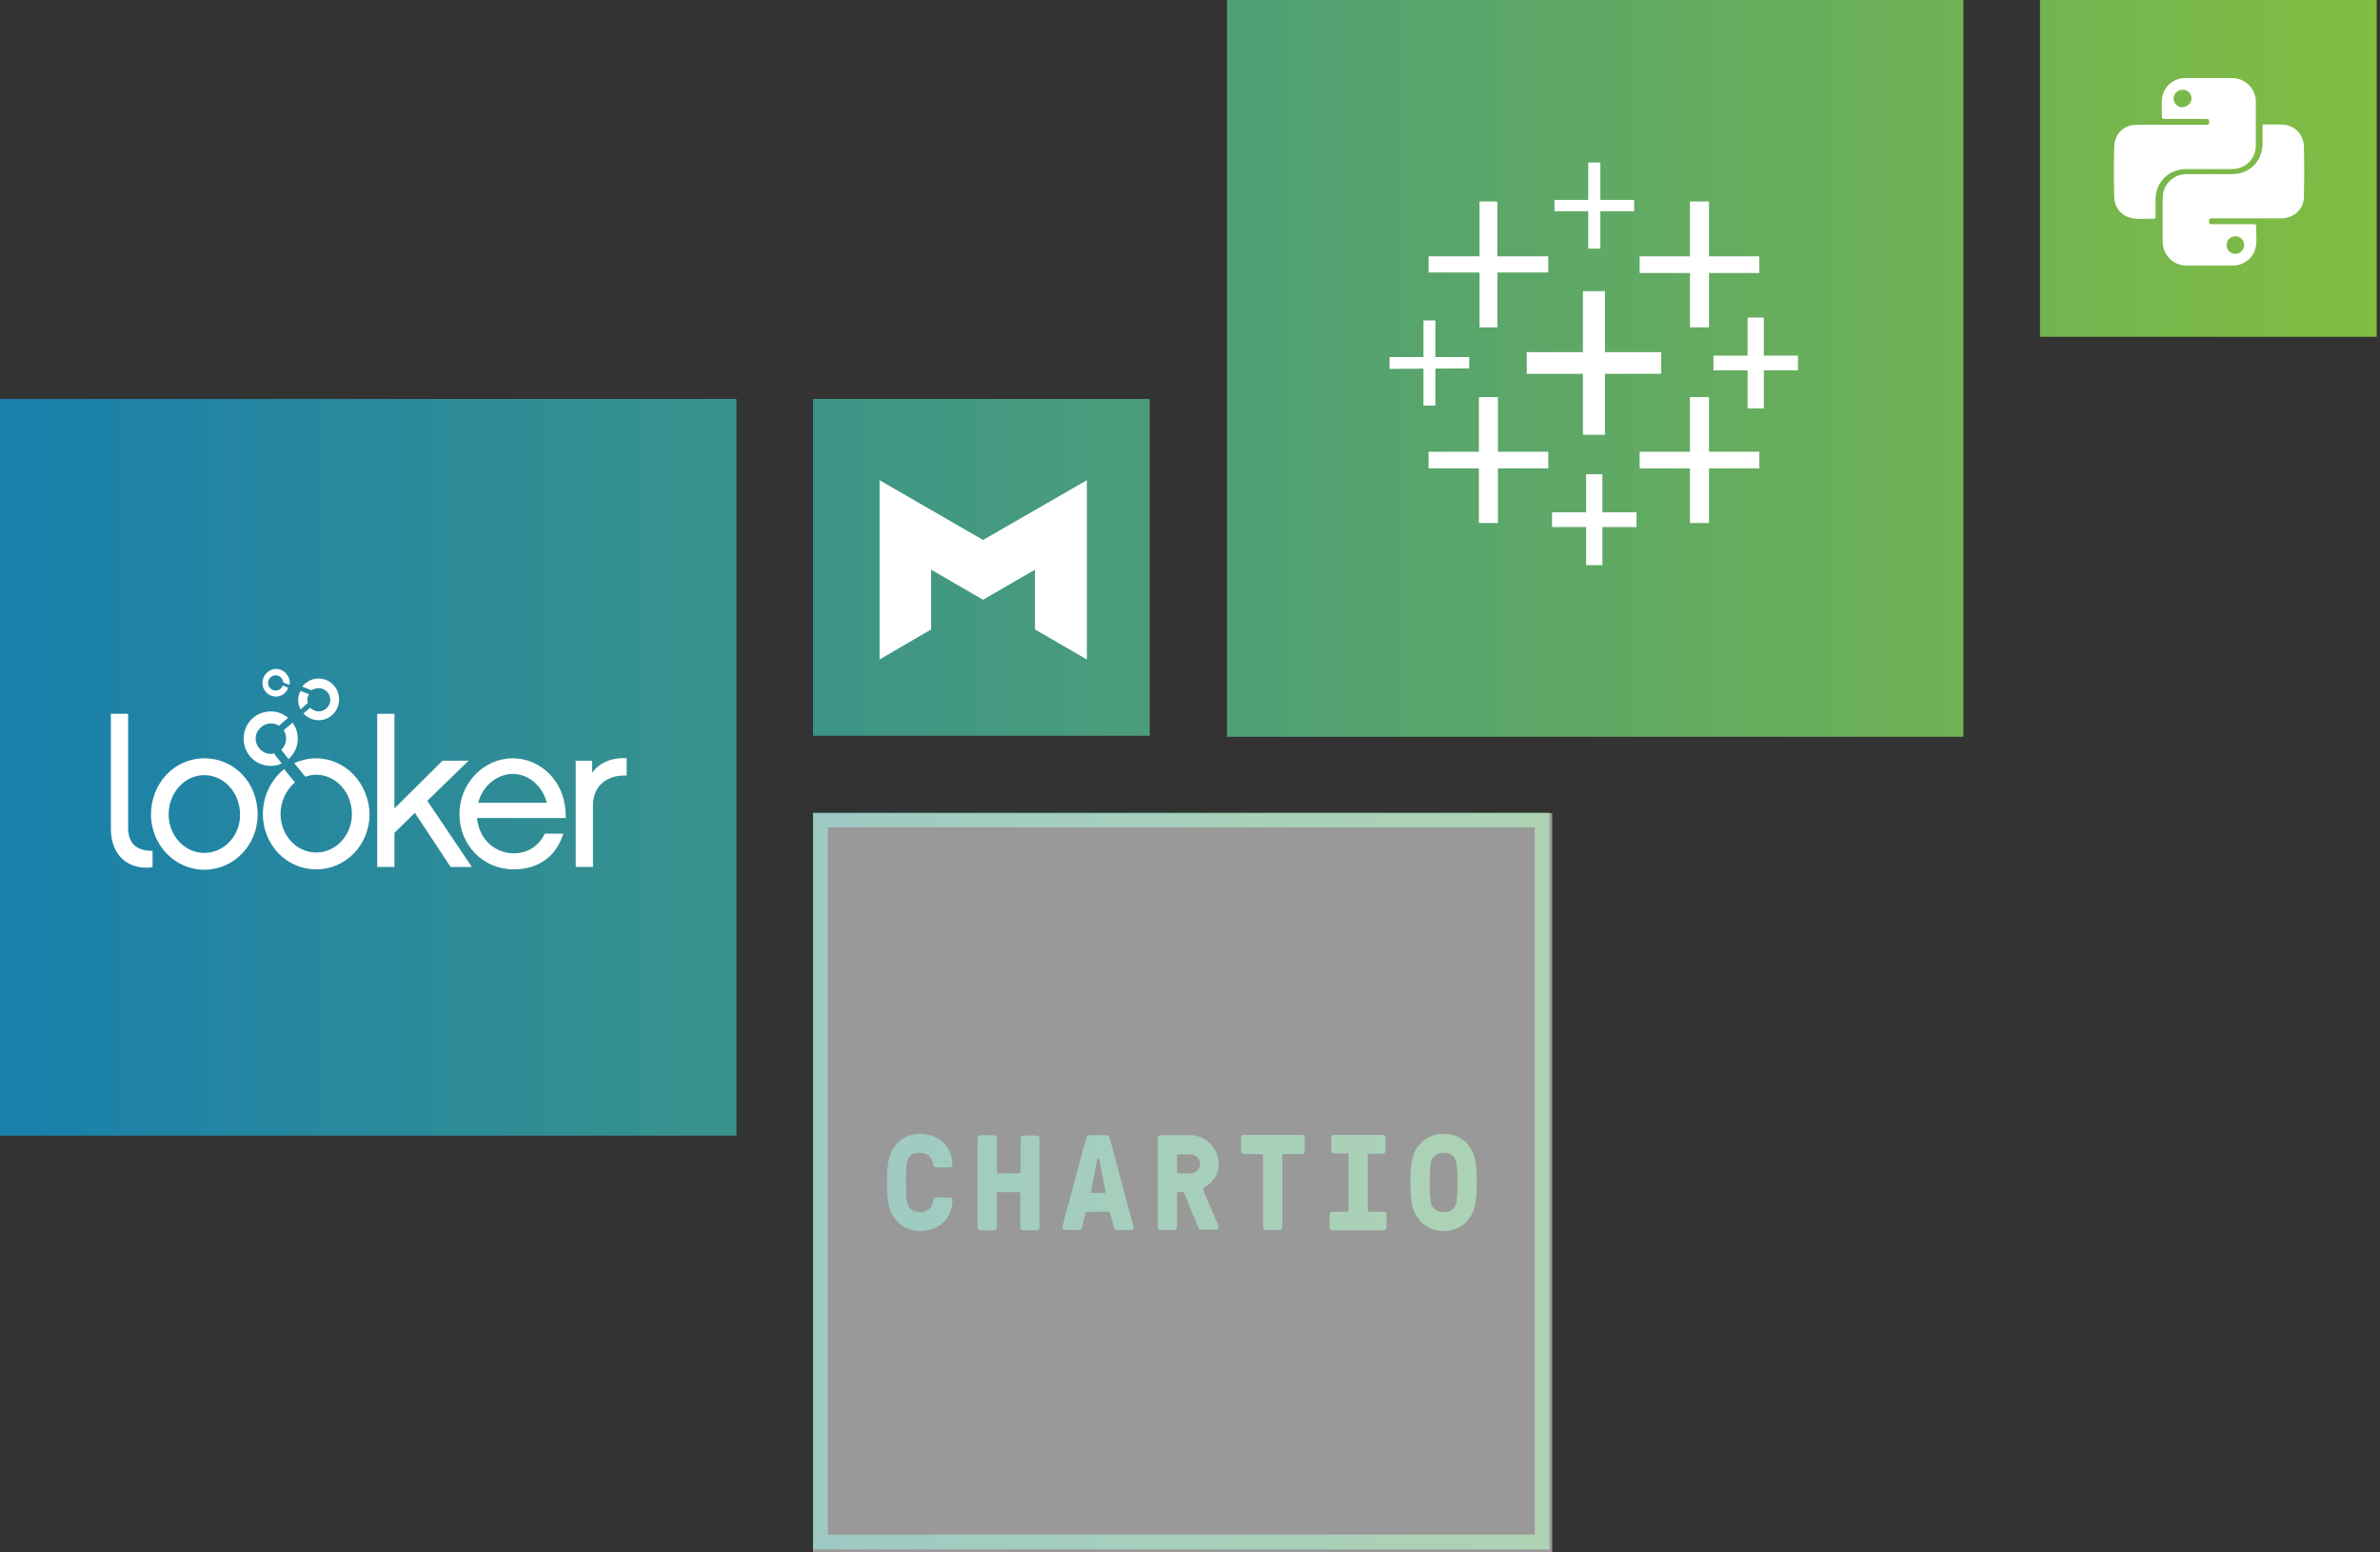
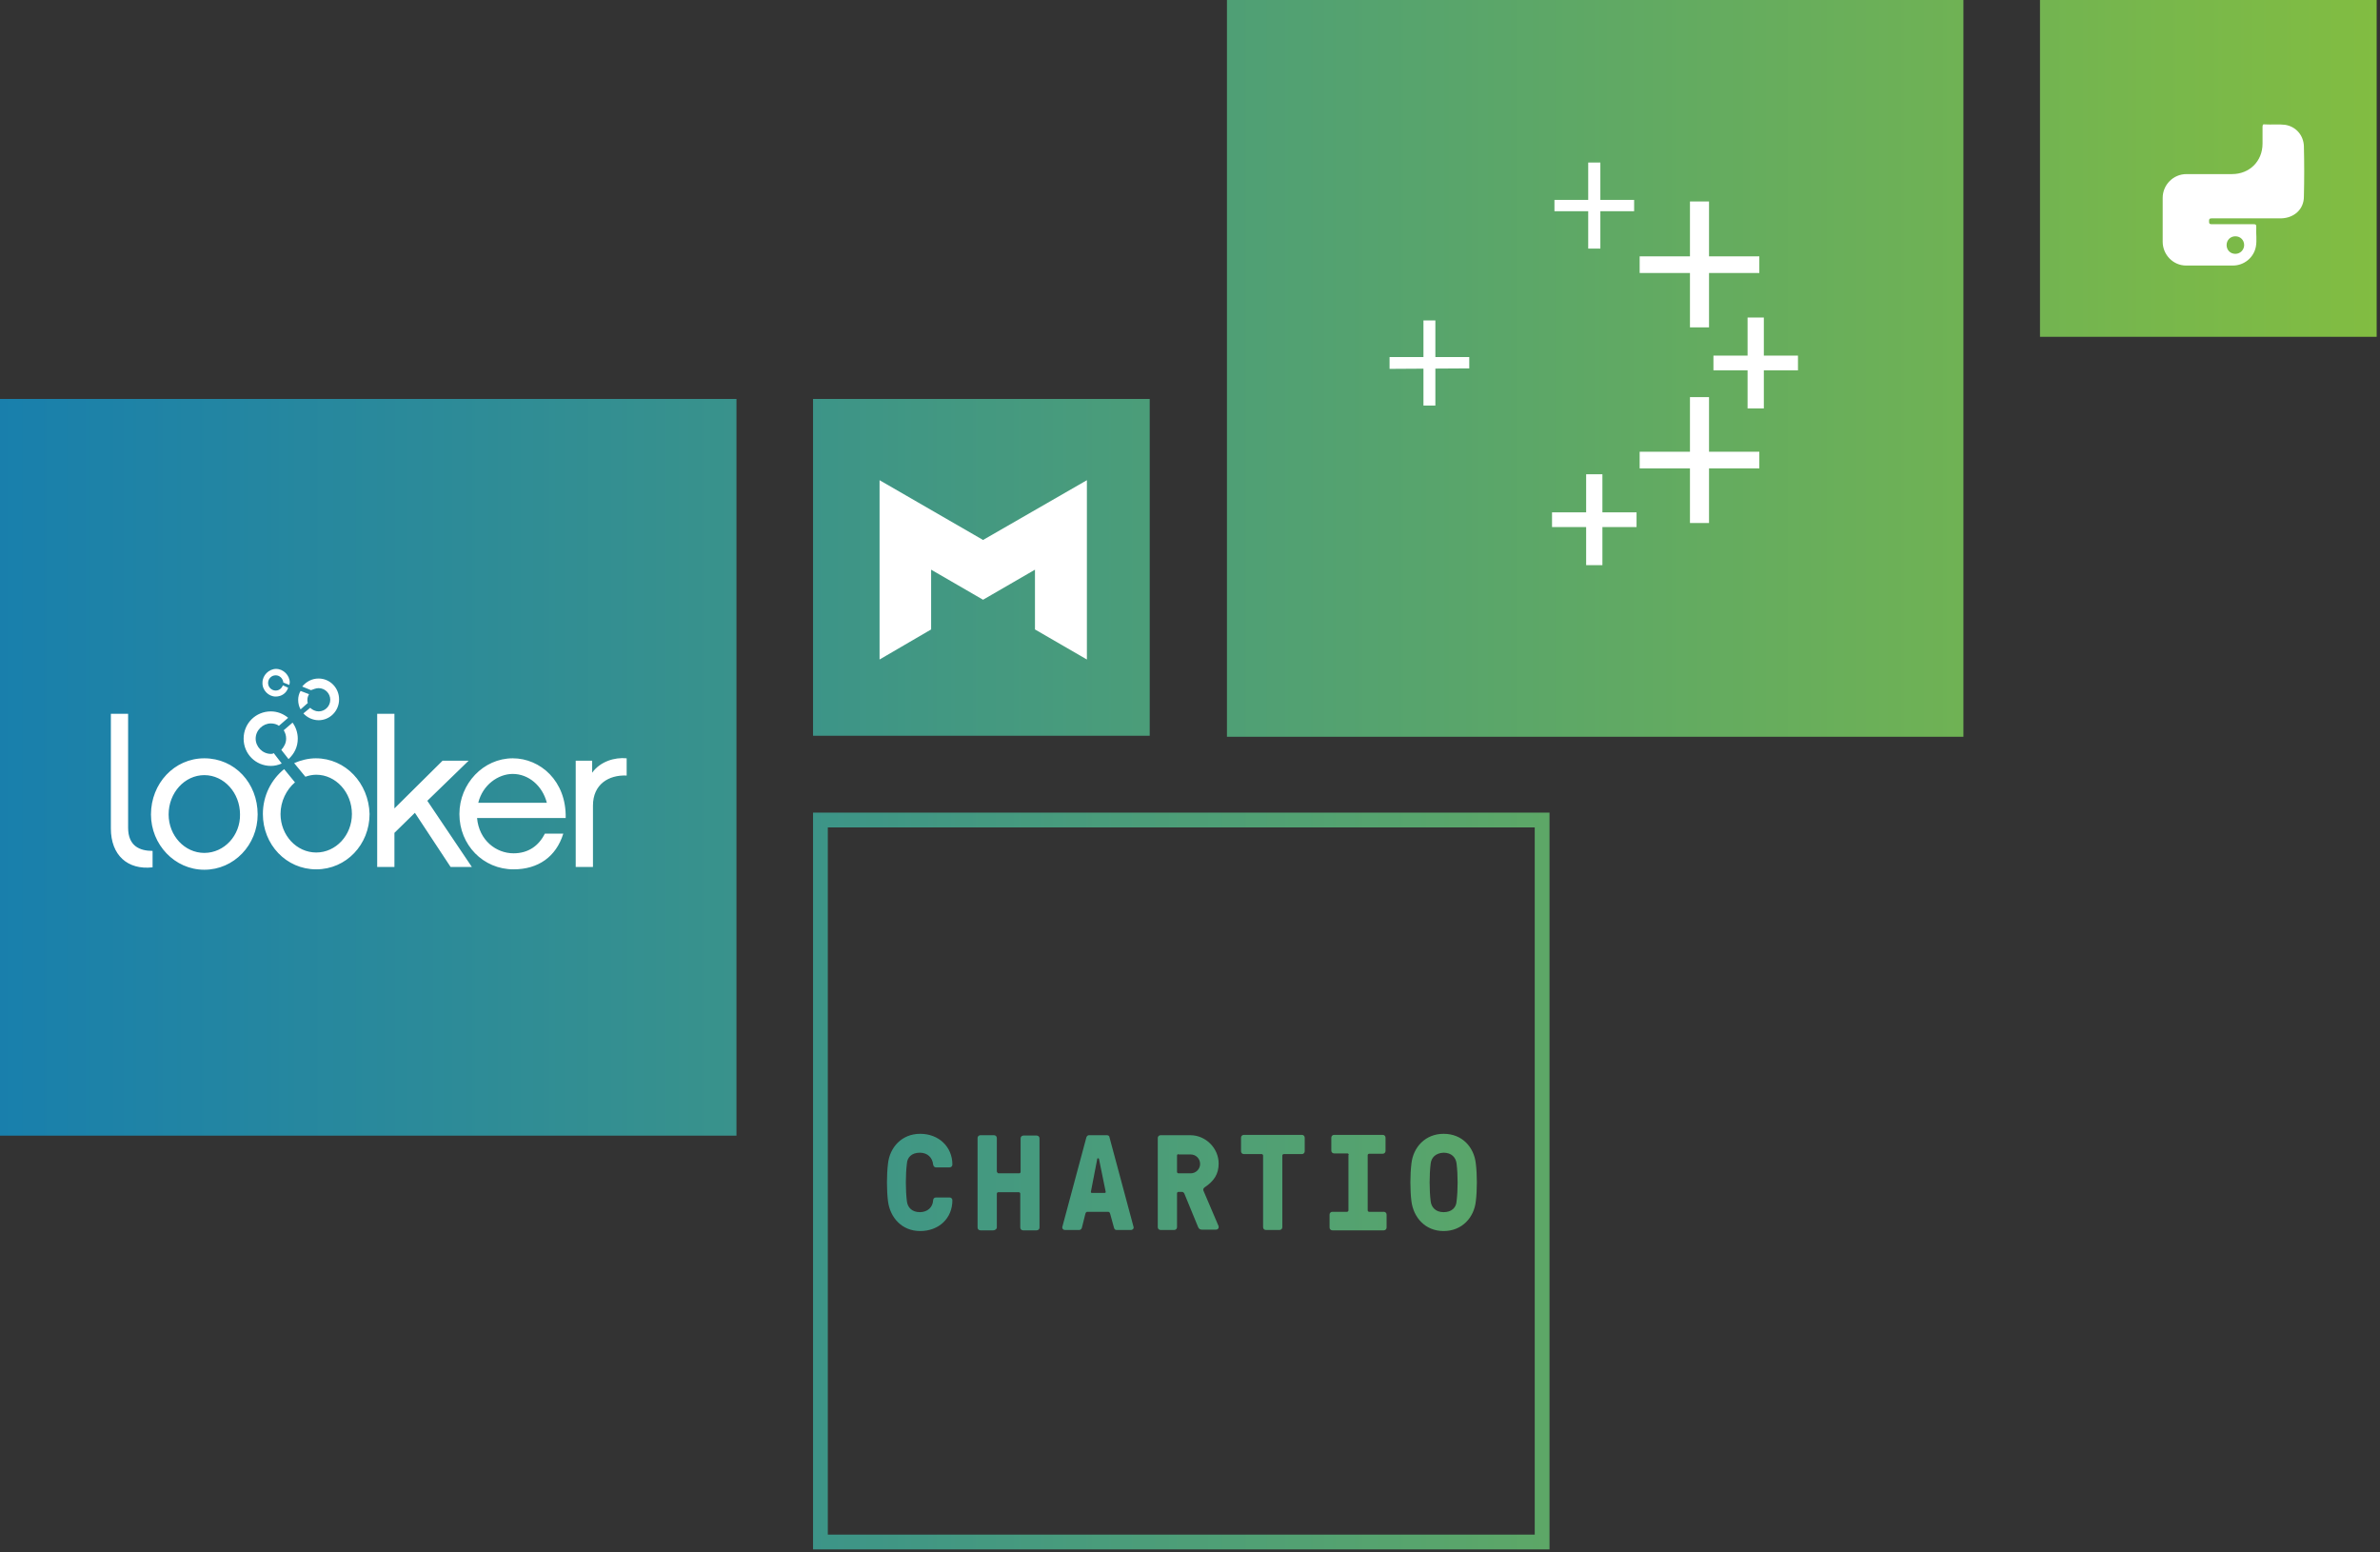
<svg xmlns="http://www.w3.org/2000/svg" width="322px" height="210px" viewBox="0 0 322 210" version="1.1">
  <rect x="0" y="0" width="322" height="210" fill="#333333" stroke="none" />
  <title>asset-analysis-tools</title>
  <desc>Created with Sketch.</desc>
  <defs>
    <linearGradient x1="-1.11022302e-14%" y1="50%" x2="100%" y2="50%" id="linearGradient-1">
      <stop stop-color="#187FAD" offset="0%" />
      <stop stop-color="#82BD41" offset="100%" />
    </linearGradient>
  </defs>
  <g id="Assets-for-exporting" stroke="none" stroke-width="1" fill="none" fill-rule="evenodd">
    <g id="Assets" transform="translate(-885, -1763)">
      <g id="asset-analysis-tools" transform="translate(885, 1763)">
        <path d="M166,5.68434189e-14 L265.64,5.68434189e-14 L265.64,99.662 L166,99.662 L166,5.68434189e-14 Z M7.88702437e-13,53.965 L99.64,53.965 L99.64,153.627 L7.88702437e-13,153.627 L7.88702437e-13,53.965 Z M110,109.929 L209.64,109.929 L209.64,209.591 L110,209.591 L110,109.929 Z M112,207.591 L207.64,207.591 L207.64,111.929 L112,111.929 L112,207.591 Z M276,1.27897692e-13 L321.55,1.27897692e-13 L321.55,45.56 L276,45.56 L276,1.27897692e-13 Z M110,53.965 L155.55,53.965 L155.55,99.525 L110,99.525 L110,53.965 Z M126.248,162.363 C126.248,162.174 126.39,161.984 126.627,161.984 L128.473,161.984 C128.663,161.984 128.852,162.126 128.852,162.363 C128.852,164.823 127.006,166.526 124.497,166.526 C121.988,166.526 120.426,164.681 120.142,162.505 C119.953,160.991 119.953,158.909 120.142,157.396 C120.379,155.22 121.988,153.375 124.497,153.375 C127.006,153.375 128.852,155.125 128.852,157.538 C128.852,157.727 128.71,157.916 128.473,157.916 L126.627,157.916 C126.438,157.916 126.296,157.774 126.248,157.538 C126.154,156.591 125.491,155.929 124.45,155.929 C123.314,155.929 122.746,156.591 122.698,157.396 C122.509,158.909 122.509,160.991 122.698,162.505 C122.793,163.309 123.361,163.971 124.45,163.971 C125.491,163.971 126.201,163.309 126.248,162.363 Z M134.911,158.531 C134.911,158.626 135.006,158.72 135.101,158.72 L137.894,158.72 C137.988,158.72 138.083,158.626 138.083,158.531 L138.083,153.99 C138.083,153.801 138.225,153.611 138.462,153.611 L140.26,153.611 C140.45,153.611 140.639,153.753 140.639,153.99 L140.639,166.053 C140.639,166.242 140.497,166.431 140.26,166.431 L138.414,166.431 C138.225,166.431 138.036,166.29 138.036,166.053 L138.036,161.464 C138.036,161.37 137.941,161.275 137.846,161.275 L135.053,161.275 C134.959,161.275 134.864,161.37 134.864,161.464 L134.864,166.053 C134.864,166.242 134.627,166.431 134.391,166.431 L132.639,166.431 C132.45,166.431 132.26,166.29 132.26,166.053 L132.26,153.942 C132.26,153.753 132.402,153.564 132.639,153.564 L134.485,153.564 C134.675,153.564 134.864,153.706 134.864,153.942 L134.864,158.531 L134.911,158.531 Z M147.598,161.18 C147.55,161.323 147.645,161.369 147.74,161.369 L149.444,161.369 C149.538,161.369 149.633,161.323 149.586,161.18 L148.686,156.781 C148.686,156.734 148.639,156.686 148.592,156.686 L148.544,156.686 C148.497,156.686 148.45,156.686 148.45,156.781 L147.598,161.18 Z M146.367,166.1 C146.32,166.242 146.178,166.384 146.036,166.384 L144.095,166.384 C143.811,166.384 143.716,166.195 143.716,166.005 L146.982,153.848 C147.03,153.706 147.172,153.564 147.314,153.564 L149.775,153.564 C149.917,153.564 150.107,153.659 150.107,153.848 L153.373,166.005 C153.42,166.147 153.278,166.384 152.994,166.384 L151.053,166.384 C150.911,166.384 150.769,166.29 150.722,166.1 L150.201,164.208 C150.154,164.066 150.107,163.924 149.917,163.924 L147.124,163.924 C146.982,163.924 146.888,164.019 146.84,164.208 L146.367,166.1 Z M159.432,156.118 C159.337,156.118 159.243,156.213 159.243,156.308 L159.243,158.531 C159.243,158.626 159.337,158.72 159.432,158.72 L161.089,158.72 C161.799,158.72 162.367,158.153 162.367,157.443 C162.367,156.733 161.799,156.166 161.089,156.166 L159.432,156.166 L159.432,156.118 Z M159.432,161.228 C159.337,161.228 159.243,161.322 159.243,161.417 L159.243,166.006 C159.243,166.195 159.101,166.384 158.864,166.384 L157.018,166.384 C156.828,166.384 156.639,166.242 156.639,166.006 L156.639,153.942 C156.639,153.753 156.781,153.564 157.018,153.564 L161.041,153.564 C163.124,153.564 164.876,155.314 164.876,157.396 C164.876,158.815 164.26,159.761 162.982,160.613 C162.746,160.802 162.746,160.944 162.888,161.228 L164.828,165.769 C164.97,166.053 164.828,166.337 164.497,166.337 L162.604,166.337 C162.32,166.337 162.178,166.195 162.083,165.958 L160.237,161.464 C160.189,161.37 160.095,161.228 159.905,161.228 L159.432,161.228 Z M168.284,156.118 C168.095,156.118 167.905,155.977 167.905,155.74 L167.905,153.895 C167.905,153.706 168.047,153.517 168.284,153.517 L176.142,153.517 C176.331,153.517 176.52,153.659 176.52,153.895 L176.52,155.74 C176.52,155.929 176.379,156.118 176.142,156.118 L173.68,156.118 C173.586,156.118 173.491,156.213 173.491,156.308 L173.491,166.006 C173.491,166.195 173.349,166.384 173.113,166.384 L171.266,166.384 C171.077,166.384 170.888,166.242 170.888,166.006 L170.888,156.308 C170.888,156.213 170.793,156.118 170.698,156.118 L168.284,156.118 Z M182.485,156.213 C182.485,156.119 182.391,156.024 182.296,156.024 L180.497,156.024 C180.307,156.024 180.118,155.882 180.118,155.646 L180.118,153.895 C180.118,153.706 180.26,153.517 180.497,153.517 L187.077,153.517 C187.266,153.517 187.456,153.659 187.456,153.895 L187.456,155.693 C187.456,155.882 187.314,156.071 187.077,156.071 L185.231,156.071 C185.136,156.071 185.041,156.166 185.041,156.261 L185.041,163.735 C185.041,163.83 185.136,163.924 185.231,163.924 L187.219,163.924 C187.408,163.924 187.598,164.066 187.598,164.303 L187.598,166.053 C187.598,166.242 187.456,166.431 187.219,166.431 L180.26,166.431 C180.071,166.431 179.882,166.29 179.882,166.053 L179.882,164.303 C179.882,164.113 180.024,163.924 180.26,163.924 L182.249,163.924 C182.343,163.924 182.437,163.83 182.437,163.735 L182.437,156.213 L182.485,156.213 Z M193.562,157.396 C193.373,158.91 193.373,160.991 193.562,162.505 C193.657,163.309 194.225,163.972 195.313,163.972 C196.45,163.972 197.018,163.309 197.065,162.505 C197.255,160.991 197.255,158.91 197.065,157.396 C196.97,156.592 196.402,155.929 195.313,155.929 C194.225,155.977 193.657,156.592 193.562,157.396 Z M199.668,157.396 C199.858,158.91 199.858,160.991 199.668,162.505 C199.432,164.681 197.822,166.526 195.313,166.526 C192.805,166.526 191.243,164.681 190.958,162.505 C190.77,160.991 190.77,158.91 190.958,157.396 C191.195,155.22 192.805,153.375 195.313,153.375 C197.87,153.375 199.432,155.22 199.668,157.396 Z" id="Combined-Shape" fill="url(#linearGradient-1)" />
        <g id="Tableau" transform="translate(188, 21.986)" fill="#FFFFFF">
-           <polygon id="Fill-1" points="36.744 25.649 29.147 25.649 29.147 17.396 26.161 17.396 26.161 25.649 18.563 25.649 18.563 28.581 26.161 28.581 26.161 36.832 29.147 36.832 29.147 28.581 36.744 28.581" />
-           <polygon id="Fill-2" points="21.471 39.122 14.663 39.122 14.663 31.734 12.088 31.734 12.088 39.122 5.282 39.122 5.282 41.374 12.088 41.374 12.088 48.764 14.663 48.764 14.663 41.374 21.471 41.374" />
          <polygon id="Fill-3" points="50.026 12.692 43.221 12.692 43.221 5.268 40.642 5.268 40.642 12.692 33.837 12.692 33.837 14.943 40.642 14.943 40.642 22.297 43.221 22.297 43.221 14.943 50.026 14.943" />
          <polygon id="Fill-4" points="26.597 42.168 26.597 47.321 21.981 47.321 21.981 49.311 26.597 49.311 26.597 54.464 28.797 54.464 28.797 49.311 33.415 49.311 33.415 47.321 28.797 47.321 28.797 42.168" />
-           <polygon id="Fill-5" points="21.471 12.69 14.584 12.69 14.584 5.267 12.169 5.267 12.169 12.69 5.282 12.69 5.282 14.876 12.169 14.876 12.169 22.297 14.584 22.297 14.584 14.876 21.471 14.876" />
          <polygon id="Fill-6" points="48.437 20.968 48.437 26.119 43.819 26.119 43.819 28.11 48.437 28.11 48.437 33.263 50.637 33.263 50.637 28.11 55.255 28.11 55.255 26.119 50.637 26.119 50.637 20.968" />
          <polygon id="Fill-7" points="50.026 39.122 43.221 39.122 43.221 31.734 40.642 31.734 40.642 39.122 33.837 39.122 33.837 41.374 40.642 41.374 40.642 48.764 43.221 48.764 43.221 41.374 50.026 41.374" />
          <polygon id="Fill-8" points="26.876 0 26.876 5.055 22.308 5.055 22.308 6.586 26.876 6.586 26.876 11.642 28.519 11.642 28.519 6.586 33.087 6.586 33.087 5.055 28.519 5.055 28.519 0" />
          <polygon id="Fill-9" points="4.585 21.361 4.585 26.318 0 26.318 0 27.912 4.585 27.884 4.585 32.87 6.197 32.87 6.197 27.874 10.782 27.847 10.782 26.318 6.197 26.318 6.197 21.361" />
        </g>
        <path d="M17.333,111.959 C17.333,114.454 18.907,115.104 20.643,115.104 L20.643,117.328 C17.279,117.707 15,115.701 15,112.067 L15,96.558 L17.333,96.558 L17.333,111.959 Z M27.643,102.578 C31.767,102.578 34.86,105.94 34.86,110.17 C34.86,114.291 31.659,117.653 27.643,117.653 C23.628,117.653 20.426,114.237 20.426,110.17 C20.426,105.994 23.574,102.578 27.643,102.578 Z M27.643,115.376 C30.356,115.376 32.527,112.989 32.473,110.17 C32.473,107.241 30.302,104.855 27.643,104.855 C24.984,104.855 22.814,107.241 22.814,110.17 C22.814,113.044 24.984,115.376 27.643,115.376 Z M63.403,102.903 L57.814,108.326 L63.837,117.273 L60.961,117.273 L56.132,109.952 L53.364,112.664 L53.364,117.273 L51.031,117.273 L51.031,96.558 L53.364,96.558 L53.364,109.356 L59.876,102.903 L63.403,102.903 Z M69.372,102.578 C73.062,102.578 76.643,105.614 76.535,110.657 L64.543,110.657 C64.814,113.694 67.147,115.43 69.481,115.43 C71.488,115.43 72.899,114.399 73.713,112.773 L76.209,112.773 C75.233,115.918 72.791,117.599 69.481,117.599 C65.357,117.599 62.155,114.291 62.155,110.115 C62.155,105.994 65.411,102.578 69.372,102.578 Z M64.705,108.597 L73.985,108.597 C73.387,106.265 71.488,104.692 69.372,104.692 C67.418,104.692 65.302,106.157 64.705,108.597 Z M80.116,104.53 C81.202,103.011 83.155,102.415 84.783,102.577 L84.783,104.909 C82.341,104.801 80.225,106.102 80.225,108.976 L80.225,117.273 L77.891,117.273 L77.891,102.903 L80.116,102.903 L80.116,104.53 Z M42.729,102.578 C46.744,102.578 49.892,105.94 50,110.115 C50,114.237 46.853,117.599 42.783,117.599 C38.713,117.599 35.566,114.237 35.566,110.115 C35.566,107.621 36.705,105.452 38.442,104.042 L39.907,105.831 C38.767,106.807 37.954,108.38 37.954,110.115 C37.954,112.989 40.124,115.321 42.783,115.321 C45.442,115.321 47.612,112.989 47.612,110.115 C47.612,107.187 45.442,104.801 42.783,104.801 C42.295,104.801 41.752,104.909 41.318,105.072 L39.799,103.228 C40.667,102.849 41.698,102.578 42.729,102.578 Z M38.713,99.92 C38.713,99.486 38.605,99.161 38.388,98.781 L39.582,97.751 C40.016,98.347 40.287,99.107 40.287,99.92 C40.287,101.059 39.799,101.981 39.039,102.686 L38.062,101.439 C38.442,101.005 38.713,100.517 38.713,99.92 Z M36.651,101.981 C36.76,101.981 36.922,101.981 37.031,101.873 L38.116,103.282 C37.628,103.499 37.139,103.608 36.651,103.608 C34.589,103.608 32.961,101.981 32.961,99.92 C32.961,97.86 34.589,96.233 36.651,96.233 C37.519,96.233 38.333,96.558 38.984,97.1 L37.736,98.185 C37.465,97.968 37.031,97.86 36.651,97.86 C35.566,97.86 34.589,98.781 34.589,99.92 C34.589,101.005 35.512,101.981 36.651,101.981 Z M43.108,93.088 C42.729,93.088 42.403,93.25 42.077,93.359 L40.884,92.871 C41.426,92.22 42.186,91.786 43.108,91.786 C44.628,91.786 45.876,93.033 45.876,94.606 C45.876,96.179 44.628,97.426 43.108,97.426 C42.294,97.426 41.535,97.046 41.046,96.504 L41.969,95.745 C42.24,96.016 42.674,96.233 43.108,96.233 C43.977,96.233 44.682,95.528 44.682,94.66 C44.682,93.793 43.977,93.088 43.108,93.088 Z M41.589,94.66 C41.589,94.877 41.589,94.985 41.643,95.094 L40.667,95.962 C40.45,95.582 40.341,95.148 40.341,94.66 C40.341,94.281 40.45,93.792 40.667,93.467 L41.806,93.901 C41.698,94.118 41.589,94.335 41.589,94.66 Z M37.302,94.226 C36.326,94.226 35.457,93.358 35.512,92.328 C35.512,91.352 36.38,90.484 37.357,90.484 C38.333,90.484 39.202,91.352 39.202,92.328 C39.202,92.437 39.147,92.545 39.147,92.653 L38.333,92.328 C38.279,91.786 37.845,91.352 37.302,91.352 C36.705,91.352 36.271,91.84 36.271,92.382 C36.271,92.979 36.76,93.413 37.302,93.413 C37.791,93.413 38.116,93.087 38.279,92.708 L38.985,93.033 C38.767,93.738 38.116,94.226 37.302,94.226 Z" id="Combined-Shape" fill="#FFFFFF" />
        <path d="M302.434,31.966 C301.755,31.966 301.247,32.475 301.247,33.153 C301.247,33.83 301.755,34.339 302.434,34.339 C303.112,34.339 303.621,33.774 303.621,33.153 C303.621,32.475 303.112,31.966 302.434,31.966 L302.434,31.966 Z M303.96,29.538 L299.212,29.538 C298.873,29.538 298.873,29.707 298.873,29.933 C298.873,30.159 298.873,30.328 299.212,30.328 L304.864,30.328 C305.203,30.328 305.26,30.385 305.26,30.724 C305.203,31.627 305.373,32.475 305.203,33.379 C304.921,34.847 303.621,35.92 302.095,35.92 L295.764,35.92 C294.012,35.92 292.599,34.452 292.599,32.701 L292.599,26.77 C292.599,25.019 294.012,23.55 295.821,23.55 L301.981,23.55 C304.355,23.55 306.108,21.799 306.108,19.427 L306.108,17.167 C306.108,16.885 306.164,16.772 306.447,16.828 C307.351,16.885 308.255,16.772 309.16,16.885 C310.629,17.111 311.647,18.297 311.703,19.766 C311.76,22.025 311.76,24.341 311.703,26.6 C311.703,28.295 310.403,29.481 308.651,29.538 L308.595,29.538 L303.96,29.538 Z" id="Fill-1" fill="#FFFFFF" />
-         <path d="M296.499,13.326 C296.499,12.648 295.99,12.14 295.312,12.14 C294.634,12.14 294.125,12.648 294.068,13.27 C294.068,13.948 294.577,14.512 295.255,14.512 C295.934,14.456 296.499,13.948 296.499,13.326 M293.842,16.885 L298.534,16.885 C298.929,16.885 298.873,16.715 298.873,16.489 C298.873,16.207 298.873,16.094 298.534,16.094 L292.881,16.094 C292.599,16.094 292.486,16.038 292.486,15.755 C292.542,14.851 292.373,14.004 292.542,13.1 C292.825,11.632 294.125,10.558 295.651,10.558 L301.981,10.558 C303.734,10.558 305.203,11.971 305.203,13.778 L305.203,19.653 C305.203,21.517 303.79,22.872 301.925,22.872 L295.764,22.872 C293.447,22.872 291.638,24.623 291.638,26.939 L291.638,29.312 C291.638,29.425 291.695,29.594 291.412,29.594 C290.451,29.538 289.547,29.707 288.586,29.538 C287.116,29.312 286.042,28.125 286.042,26.6 C285.986,24.341 285.986,22.081 286.042,19.822 C286.099,18.071 287.342,16.885 289.095,16.885 C290.734,16.828 292.316,16.885 293.842,16.885" id="Fill-3" fill="#FFFFFF" />
        <polygon id="Page-1" fill="#FFFFFF" points="147.05 64.958 133.001 73.043 119 64.958 119 89.214 125.976 85.147 125.976 77.062 133.001 81.129 140.025 77.062 140.025 85.147 147.05 89.214" />
-         <rect id="Screen" fill="#FFFFFF" opacity="0.5" x="110" y="110" width="100" height="100" />
      </g>
    </g>
  </g>
</svg>